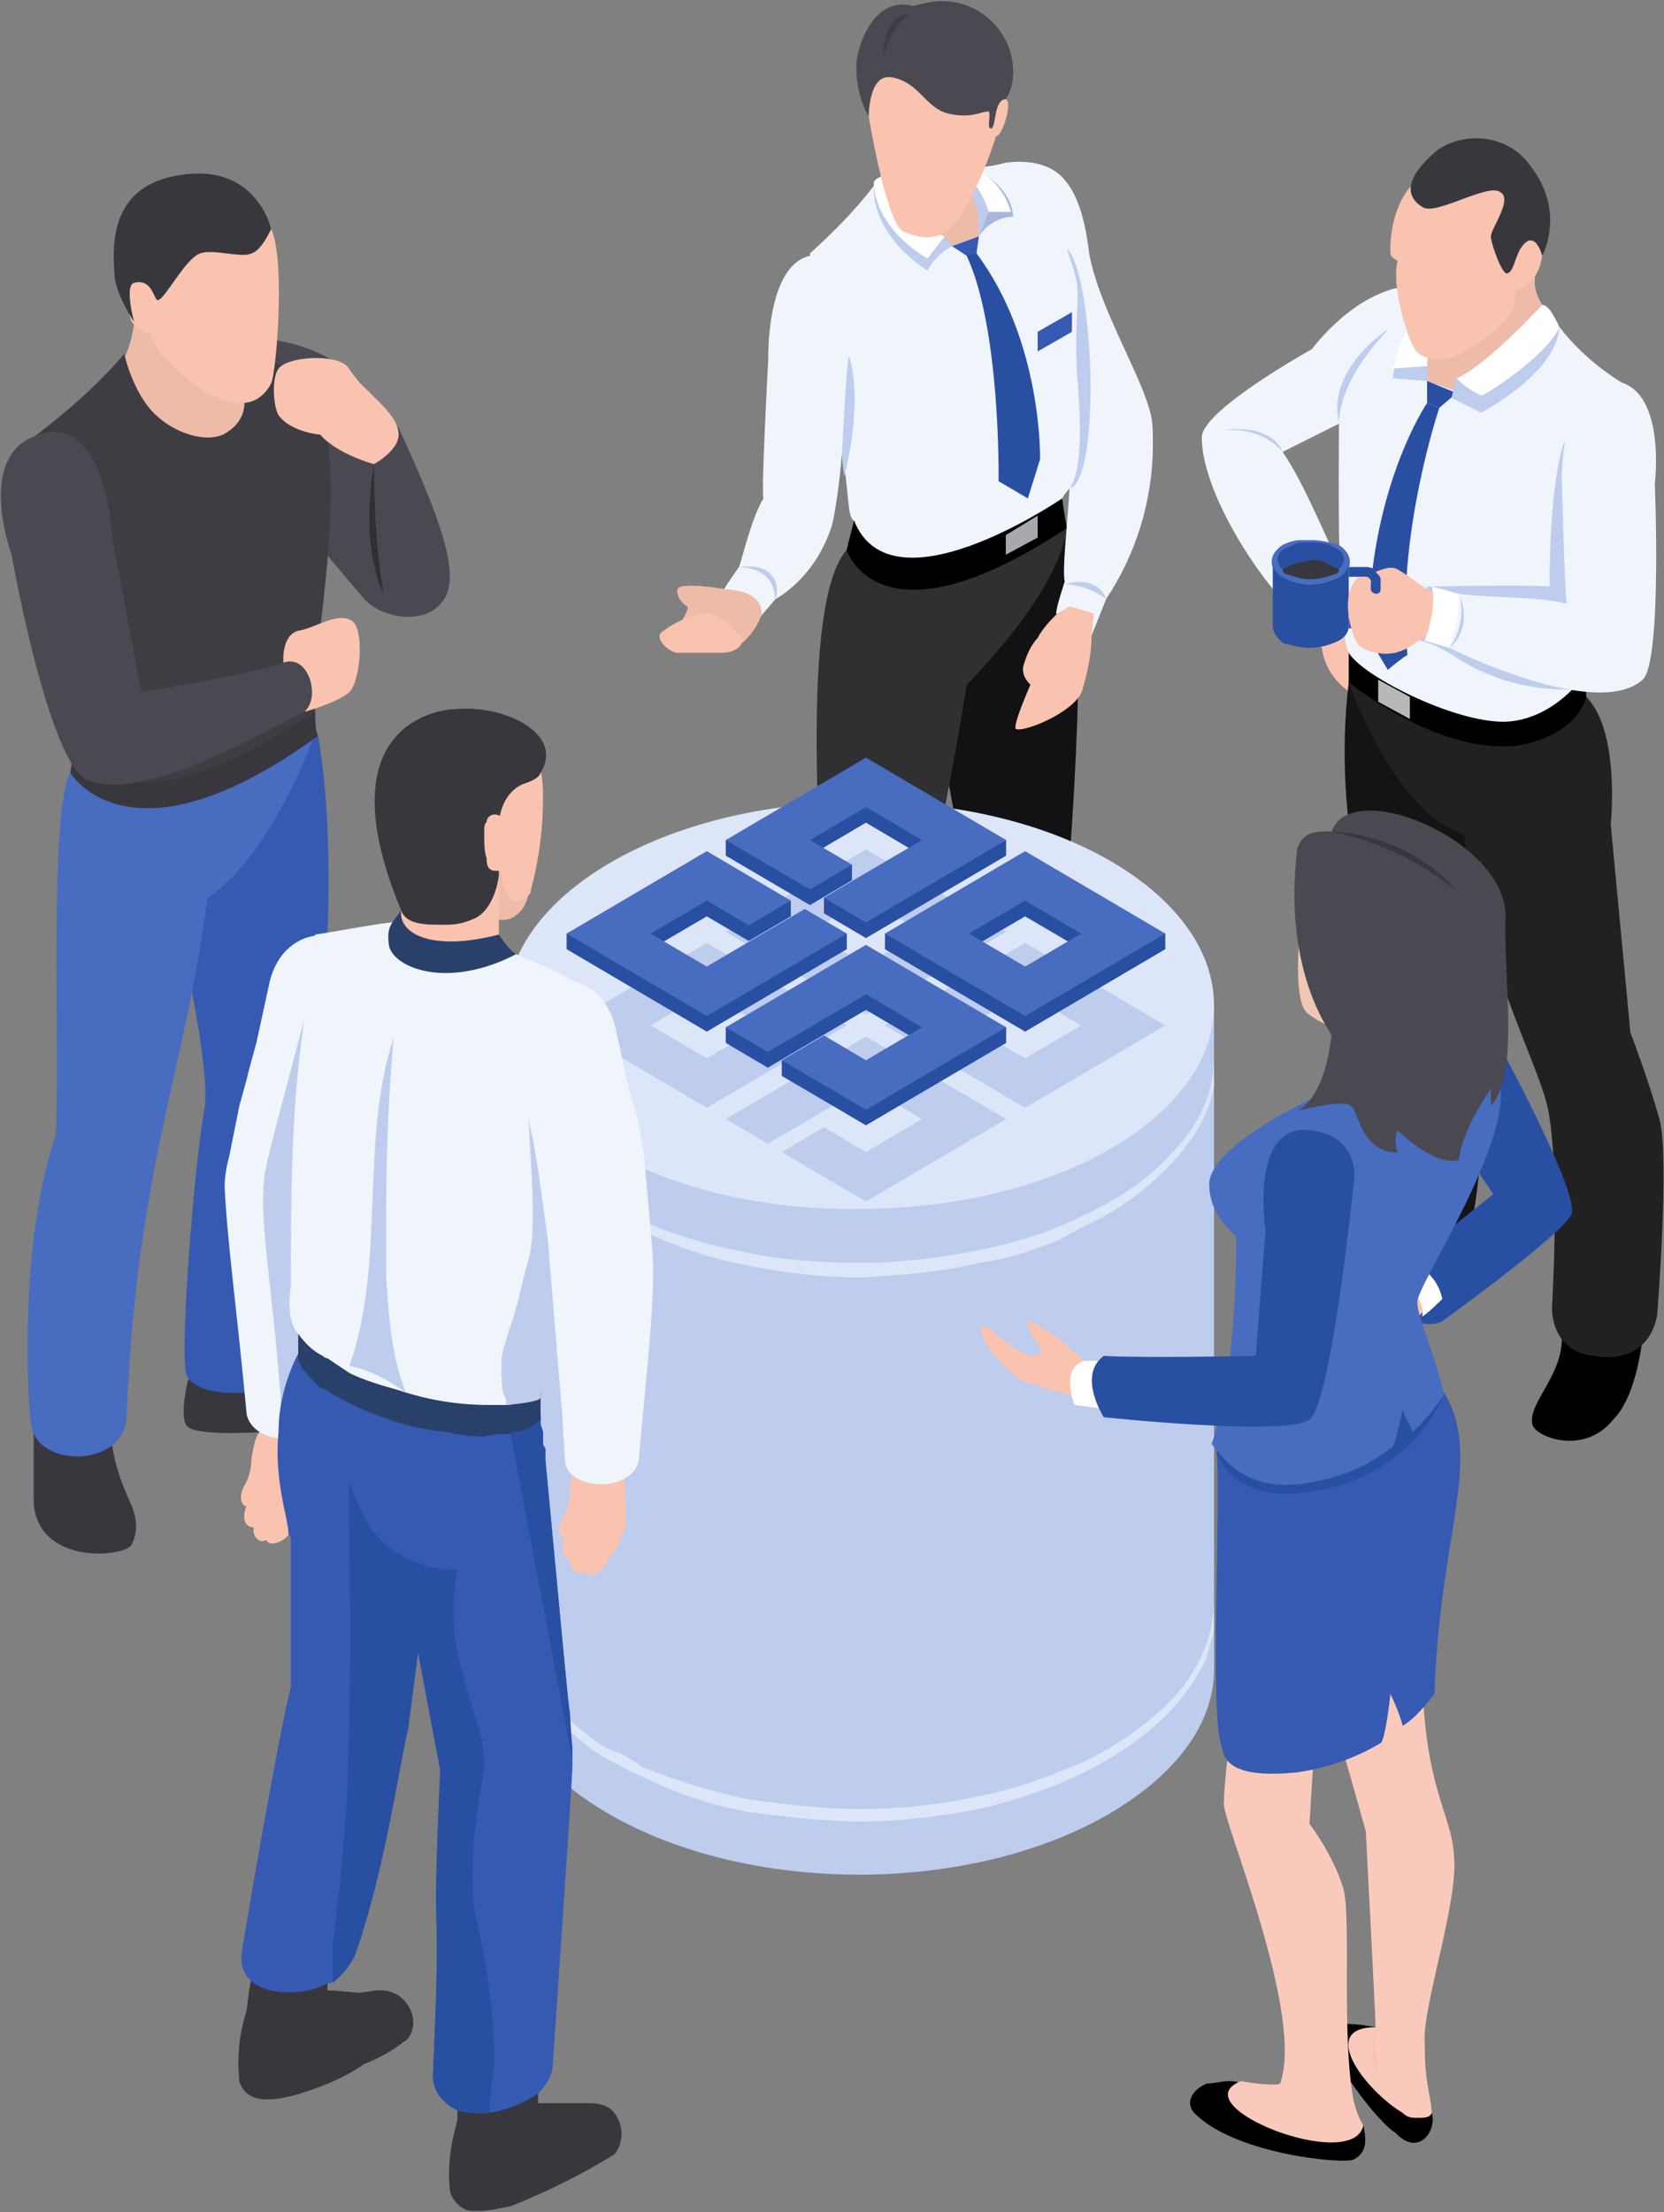
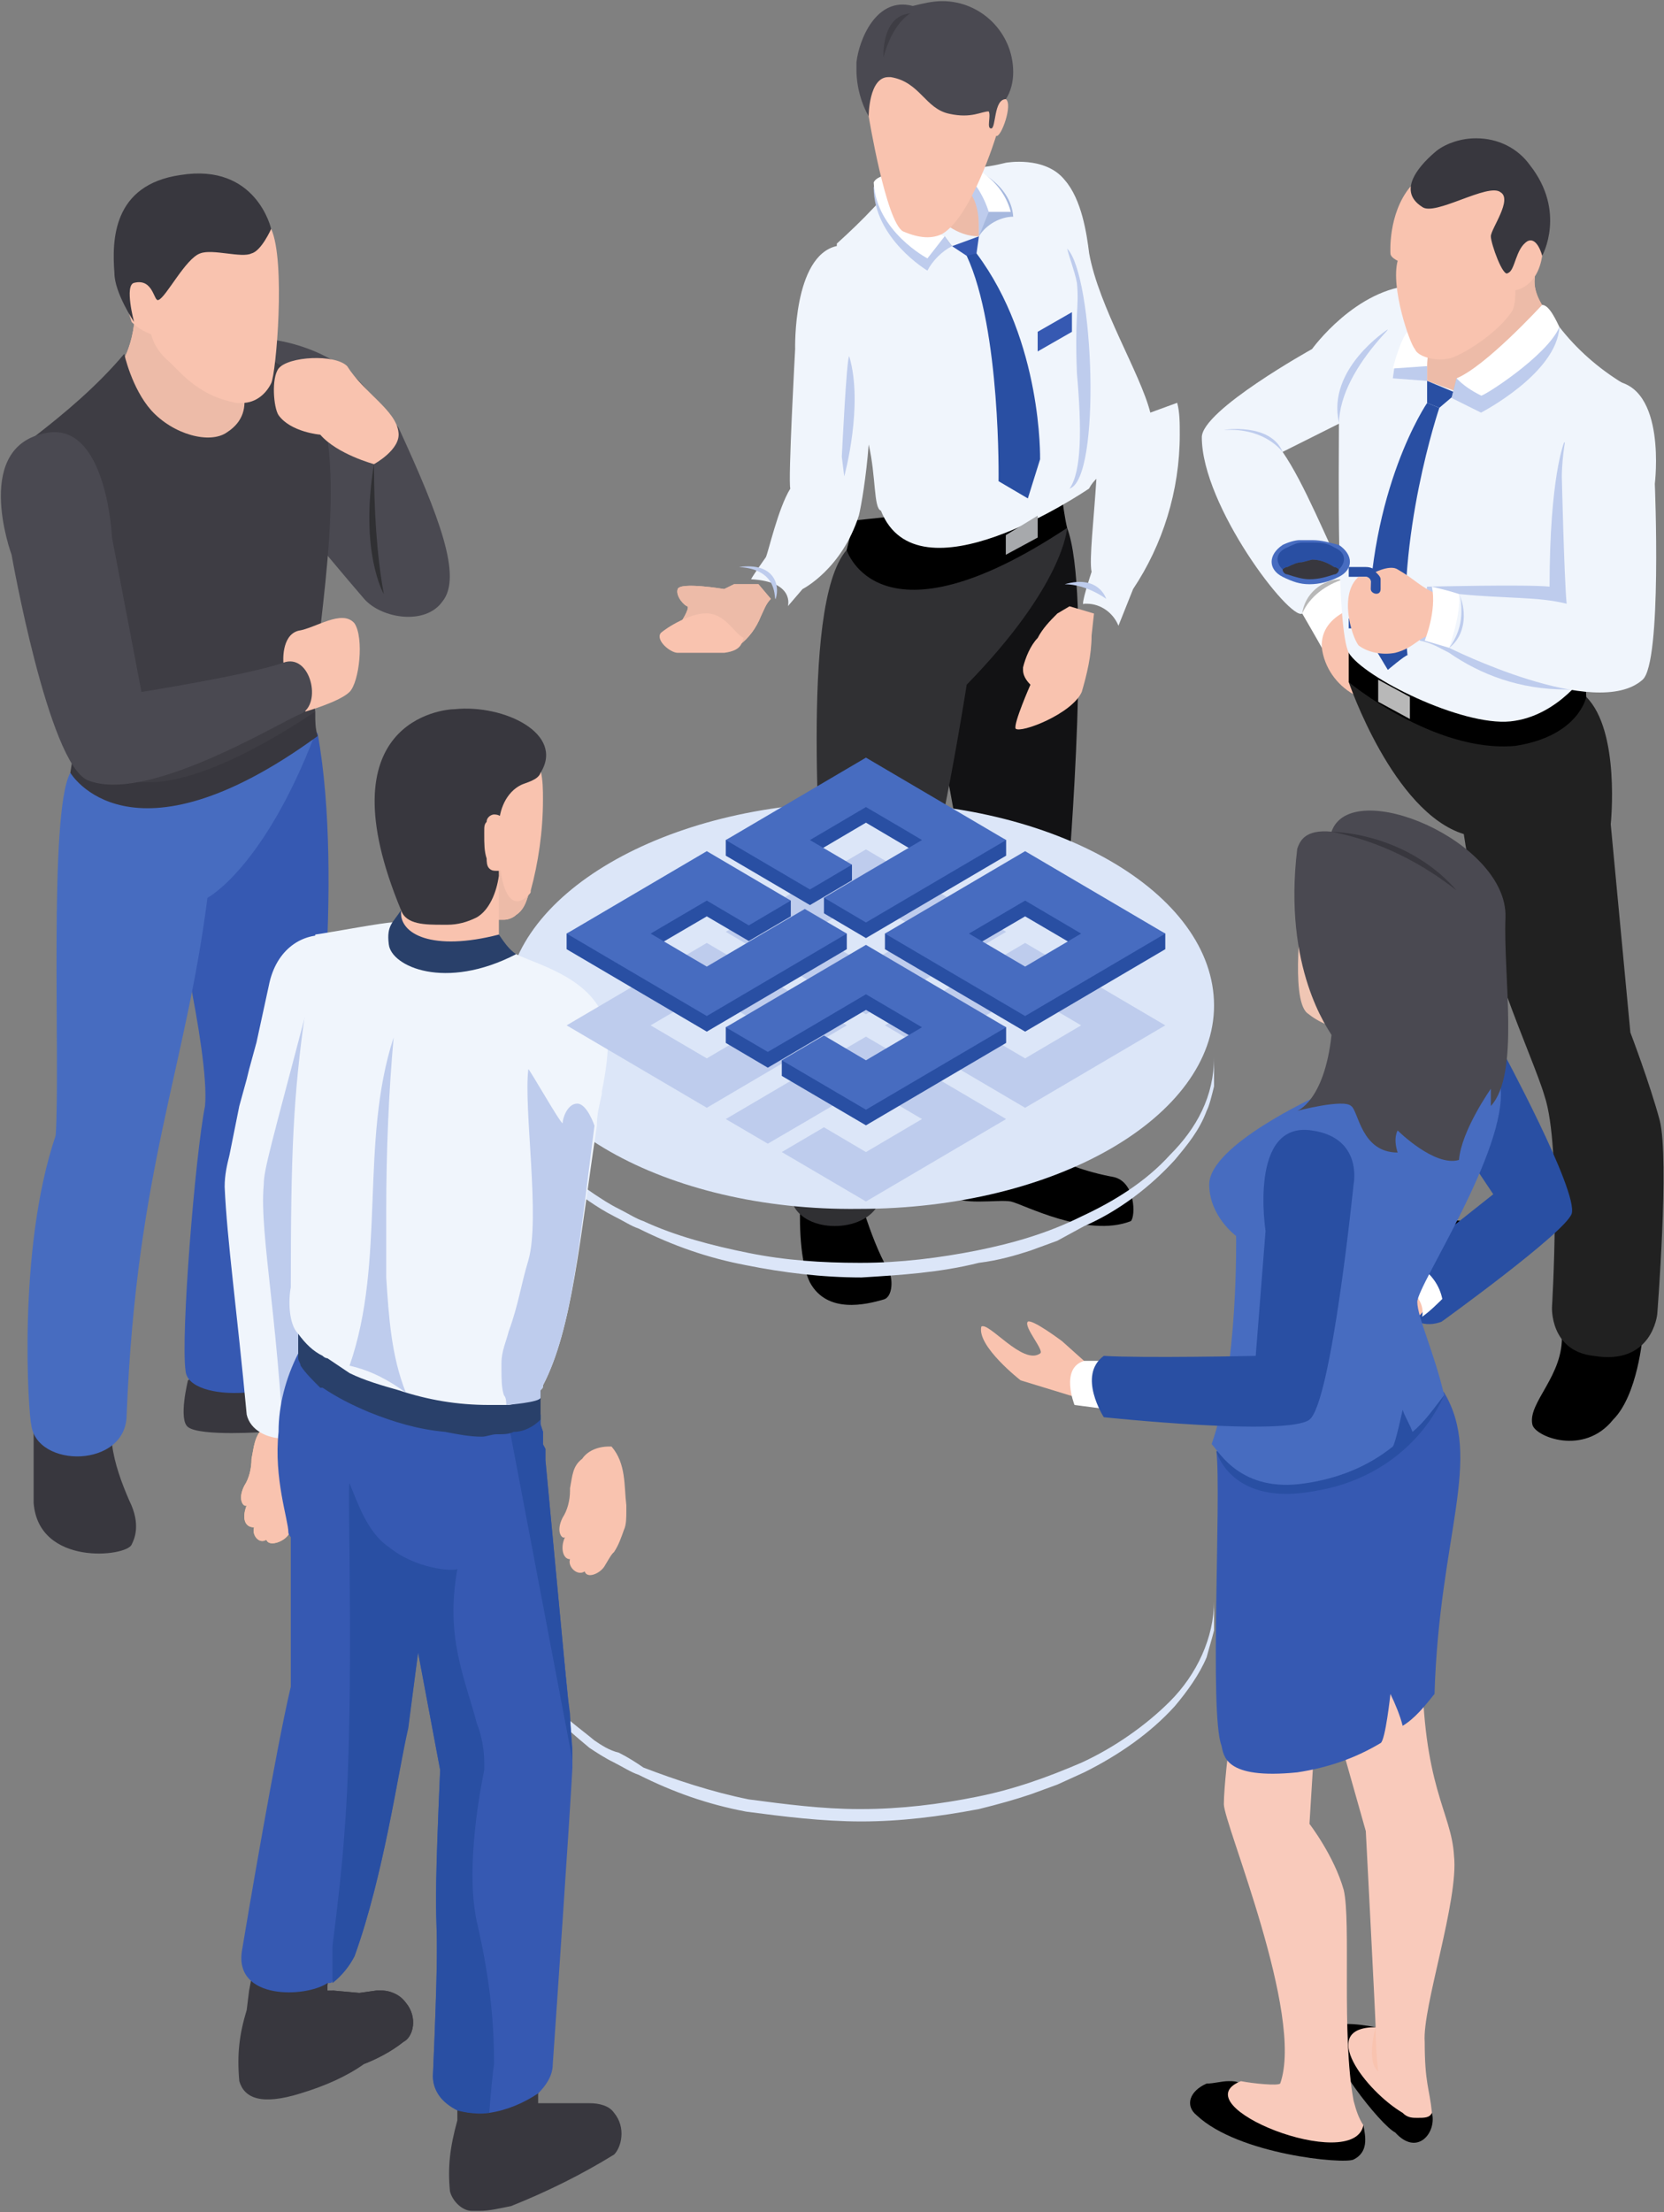
<svg xmlns="http://www.w3.org/2000/svg" version="1.2" viewBox="0 0 1034 1374" width="1034" height="1374">
  <rect x="0" y="0" width="1034" height="1374" fill="#808080" stroke="none" />
  <defs>
    <clipPath id="cp1">
      <path d="m-758-963h2550v3300h-2550z" />
    </clipPath>
  </defs>
  <style>.a{fill:#f9c3af}.b{fill:#edbba8}.c{fill:#f0f5fc}.d{fill:#becced}.e{fill:#fff}.f{fill:#b8b8b8}.g{fill:#141414}.h{fill:#212121}.i{fill:#294fa3}.j{fill:#38373e}.k{fill:#476cc0}.l{fill:#121214}.m{fill:#303033}.n{fill:#3659b2}.o{fill:#a7a9ac}.p{fill:#a6b8de}.q{fill:#4a4951}.r{fill:#3e3d44}.s{fill:none}.t{fill:#dce6f8}.u{fill:#ffd2a1}.v{fill:#ffcea1}.w{fill:#29406a}.x{fill:#f9cabb}.y{fill:#f0c6b4}</style>
  <g clip-path="url(#cp1)">
    <path class="a" d="m937 163.5l-31.9 16.8-32 28.9-1.5 25.8 24.3 19.8 18.3-7.6 18.2-15.2 29-38.1c0 0-9.2-10.6-7.7-21.3 0-4.5-16.7-9.1-16.7-9.1z" />
    <path class="b" d="m937 163.5l-31.9 16.8-32 28.9-1.5 25.8 24.3 19.8 18.3-7.6 18.2-15.2 29-38.1c0 0-9.2-10.6-7.7-21.3 0-4.5-16.7-9.1-16.7-9.1z" />
    <path class="c" d="m879.2 177.2c-36.5 1.5-63.9 39.6-63.9 39.6 0 0-68.5 38-68.5 54.8 0 42.6 54.8 114.1 62.4 109.5 3 1.5 25.8-15.2 27.4-21.3-12.2-24.3-25.9-59.3-39.6-79.1 9.1-4.6 54.8-27.4 54.8-27.4l25.9-39.6c0 0 10.6-36.5 1.5-36.5z" />
    <path class="d" d="m760.5 267q2.3 0 4.5 0c12.2 0 24.4 4.6 32 13.7-7.6-18.3-36.5-13.7-36.5-13.7z" />
    <path class="d" d="m832 262.4c3 3.1 30.4-57.8 30.4-57.8 0 0-38 24.3-30.4 57.8z" />
    <path class="a" d="m818.3 381.1c1.5 6.1 3.1 13.7 3.1 21.3 1.5 12.2 9.1 22.9 19.7 28.9l18.3-22.8-21.3-33.5z" />
    <path class="e" d="m836.6 359.8c-24.4-1.5-27.4 21.3-27.4 21.3 0 0 10.6 18.3 12.2 21.3-1.6-22.8 28.9-27.4 28.9-27.4-4.6-4.5-9.2-9.1-13.7-15.2z" />
    <path class="f" d="m809.2 381.1c4.5-10.6 15.2-18.2 25.8-21.3h-1.5c-12.1 0-22.8 9.2-24.3 21.3z" />
    <path d="m847.2 760c-4.5 4.6-33.5 15.3-47.2 18.3-12.1 3-9.1 18.3-9.1 18.3 0 0 48.7 7.6 67-4.6 4.5-1.5 44.1 7.6 50.2 0 4.6-7.6 3-33.5 3-33.5 0 0-60.8-4.5-63.9 1.5z" />
-     <path class="g" d="m838.1 423.7c-10.7 89.8 15.2 156.8 19.8 181.1 4.5 63.9-15.2 152.2-15.2 152.2 0 0 39.5 24.3 70 9.1 6-16.7 10.6-80.6 10.6-103.4 0-16.8-3-33.5-7.6-48.7l13.7-130.9c0 0-88.3-70-91.3-59.4z" />
    <path d="m970.5 828.5c1.5 25.9-21.3 42.6-18.3 56.3 1.5 7.6 32 19.8 50.2-3 15.3-15.2 18.3-51.8 18.3-51.8 0 0-45.6-6-50.2-1.5z" />
    <path class="h" d="m1013.1 641.3l-12.2-129.3c0 0 6.1-57.8-15.2-79.1-21.3-21.3-28.9-18.3-28.9-18.3l-83.7-9.1-35 18.2c0 0 27.4 80.7 71.5 94.4 10.7 73 42.6 136.9 50.2 162.8 10.7 32 4.6 130.9 4.6 130.9 0 0-1.5 27.4 25.9 30.4 36.5 6.1 39.5-25.9 39.5-25.9 0 0 7.6-95.8 1.6-120.2-6.1-22.8-18.3-54.8-18.3-54.8z" />
    <path d="m838.1 402.4v21.3c0 0 53.3 44.2 103.5 39.6 39.5-6.1 44.1-30.4 44.1-30.4l-1.5-27.4z" />
    <path class="c" d="m969 203.1l-45.7 30.4-19.8 9.1-16.7-6v-9.2l-6.1-4.5 6.1-29-6.1-6c0 0-48.7 38-48.7 76 0 29-1.5 126.4 6.1 141.6 9.1 15.2 70 45.6 100.4 42.6 30.5-3.1 48.7-32 48.7-32 1.5-3 3.1-6.1 3.1-10.6 0-16.8 21.3-155.2 18.2-167.4-15.2-9.2-28.9-21.3-39.5-35z" />
    <path class="d" d="m962.9 364.4c-13.7-1.5-76.1 0-76.1 0 0 0-4.6 28.9-4.6 33.5 7.6 1.5 12.2 4.5 18.3 7.6 19.8 13.7 44.1 22.8 73 22.8 0 0 1.6 0 3.1 0 3-1.5 7.6-1.5 10.6-1.5l7.6-123.3-22.8-28.9c0 0-9.1 21.3-9.1 89.8z" />
    <path class="i" d="m886.8 250.3c0 0-36.5 53.2-36.5 144.5 0 1.5 12.1 21.3 12.1 21.3 0 0 10.7-9.1 12.2-9.1-7.6-73.1 19.8-153.7 19.8-153.7z" />
    <path class="i" d="m886.8 250.3l7.6 3 10.7-9.1-18.3-7.6z" />
    <path class="d" d="m865.5 235l21.3 1.6v-9.2l-19.8-3z" />
    <path class="e" d="m874.6 206.1c-4.5 4.6-9.1 22.8-9.1 22.8l21.3-1.5c0 0 0-15.2 6.1-19.8 3-3-12.2-7.6-18.3-1.5z" />
    <path class="f" d="m905.1 235l-3.1 12.2 21.3-10.6-7.6-3.1z" />
    <path class="d" d="m902 247.2l18.3 9.1c0 0 47.1-24.3 48.7-53.2-1.6-1.5-48.7 31.9-63.9 31.9z" />
    <path class="e" d="m958.3 189.4c-1.5 1.5-35 38-53.2 45.6 4.5 4.6 9.1 7.6 15.2 10.7 0 1.5 41.1-24.4 48.7-42.6-1.6-3.1-6.1-13.7-10.7-13.7z" />
    <path class="a" d="m946.1 113.3l-25.8-19.8-27.4 9.1c0 0-15.2 12.2-16.8 13.7-13.7 16.8-12.1 41.1-12.1 41.1q0 2.3 4.5 4.6c-4.5 16.7 7.6 51.7 10.7 54.8 1.5 4.5 12.2 7.6 19.8 6.1 6.1 0 31.9-15.3 41.1-30.5 1.5-4.5 1.5-7.6 1.5-12.1 0 0 13.7-1.6 16.7-21.4 0-3 0-7.6 0-10.6q0-4.6 0-9.1z" />
    <path class="j" d="m892.9 93.5c-9.2 7.6-25.9 24.4-9.2 35 7.7 6.1 41.1-15.2 48.7-9.1 7.7 4.5-6 22.8-6 27.4 0 4.5 7.6 25.8 10.6 22.8 4.6-1.5 4.6-15.2 12.2-19.8 6.1-3 9.1 9.1 9.1 9.1 0 0 15.2-27.3-7.6-56.3-7.6-10.6-19.8-16.7-33.5-16.7-9.1 0-18.2 3-24.3 7.6z" />
    <path class="k" d="m832 338.5c-6.1-1.5-10.6-3-16.7-3h-7.6c-3.1 0-7.7 1.5-10.7 3-9.1 6.1-9.1 15.2 0 19.8 6.1 3 10.7 4.6 16.7 4.6q9.2 0 18.3-4.6c9.1-4.6 9.1-13.7 0-19.8z" />
    <path class="i" d="m829 340c-4.6-3-9.2-3-13.7-3h-6.1c-3.1 0-6.1 1.5-9.2 3-7.6 3.1-7.6 9.2-3 13.7 0 0 1.5-1.5 3-1.5 3.1-1.5 6.1-3 9.2-3l6.1-1.6q6.8 0 13.7 4.6c1.5 0 3 1.5 3 1.5 4.6-4.5 4.6-10.6-3-13.7z" />
    <path class="j" d="m815.3 347.6l-6.1 1.6c-3.1 0-6.1 1.5-9.2 3-1.5 0-3 1.5-3 1.5 0 1.6 1.5 3.1 3 3.1 4.6 1.5 9.2 3 13.7 3 6.1 0 10.7-1.5 15.3-3 1.5 0 3-1.5 3-3.1 0 0-1.5-1.5-3-1.5q-6.9-4.6-13.7-4.6z" />
-     <path class="i" d="m832 358.3q-9.1 4.6-18.3 4.6c-6 0-10.6-1.6-16.7-4.6-3-1.5-6.1-4.6-6.1-9.1v39.5c0 4.6 3.1 7.6 6.1 10.7 6.1 1.5 10.7 3 16.7 3q9.2 0 18.3-4.5c3-1.6 6.1-4.6 6.1-9.2v-39.5c0 4.5-3.1 7.6-6.1 9.1z" />
    <path class="i" d="m848.7 352.2h-10.6v6.1h10.6c1.6 0 3.1 1.5 3.1 3v19.8c0 1.5-1.5 3.1-3.1 3.1h-10.6v6.1h10.6c6.1 0 9.2-4.6 9.2-9.2v-19.8c0-4.5-3.1-9.1-9.2-9.1z" />
    <path class="a" d="m892.9 369c-10.7-4.6-13.7-9.2-24.4-15.3-4.5-3-13.7 1.6-13.7 1.6 1.6 1.5 3.1 3 3.1 4.5 0 1.5 0 3.1 0 6.1 0 4.6-6.1 3.1-6.1 0v-4.6c0-1.5-1.5-3-3.1-3h-4.5c-12.2 10.7-4.6 36.5 0 42.6 6.1 4.6 15.2 6.1 22.8 4.6 12.2-3.1 15.2-10.7 22.8-10.7 3.1 0 6.1-10.6 6.1-10.6 0 0 7.6-12.2-3-15.2z" />
    <path class="e" d="m889.8 364.4c3.1 15.2-4.5 33.5-4.5 33.5l15.2 4.5 16.7-12.1-10.6-21.3c-4.6-1.6-10.7-3.1-16.8-4.6z" />
    <path class="c" d="m1002.4 236.6c-31.9-3.1-31.9 59.3-31.9 59.3 0 0 1.5 63.9 3 79.1-18.2-4.5-36.5-3-66.9-6 1.5 12.1-6.1 33.4-6.1 33.4 0 0 91.3 45.7 120.2 19.8 12.2-10.6 7.6-121.7 7.6-121.7 0 0 7.6-60.9-25.9-63.9z" />
    <path class="d" d="m900.5 402.4c6.1-4.5 9.1-12.1 9.1-19.8 0-6-1.5-10.6-3-13.6 1.5 3 1.5 7.6 1.5 10.6 0 9.1-3 16.7-7.6 22.8z" />
    <path class="f" d="m856.4 435.9l19.7 10.7v-13.7l-19.7-10.7z" />
    <path class="a" d="m450 365.9c0 0-27.3-4.6-28.9 0-1.5 4.6 4.6 10.7 6.1 10.7 1.5 1.5-4.5 10.6-4.5 10.6l4.5 9.1 32 4.6q9.1-6.8 13.7-18.3c1.5-3 3-7.6 6.1-10.6l-7.7-9.1h-15.2z" />
    <path class="b" d="m450 365.9c0 0-27.3-4.6-28.9 0-1.5 4.6 4.6 10.7 6.1 10.7 1.5 1.5-4.5 10.6-4.5 10.6l4.5 9.1 32 4.6q9.1-6.8 13.7-18.3c1.5-3 3-7.6 6.1-10.6l-7.7-9.1h-15.2z" />
    <path class="a" d="m594.6 113.3h27.4l-6.1 47.2-33.5 1.5-25.8-12.2 10.6-27.4z" />
    <path class="b" d="m594.6 113.3h27.4l-6.1 47.2-33.5 1.5-25.8-12.2 10.6-27.4z" />
    <path d="m536.8 752.4c4.5 13.7 9.1 25.9 15.2 36.6 3 4.5 3 16.7-3 18.2-10.7 3.1-35 9.1-45.7-10.6-7.6-15.3-6.1-47.2-6.1-47.2z" />
    <path d="m644.8 714.4c13.7 7.6 30.5 13.7 47.2 16.7 13.7 3.1 13.7 24.4 10.7 27.4-27.4 10.7-67-10.6-74.6-12.2-7.6-1.5-32 3.1-38.1-4.5-6-6.1-3-24.4-3-24.4z" />
    <path class="l" d="m588.5 481.6c0 0 12.2 60.8 10.7 77.6-18.3 59.3-13.7 150.6-13.7 159.8-1.5 15.2 60.8 15.2 60.8-10.7-1.5-74.6 15.3-135.4 16.8-155.2 1.5-18.3 15.2-185.7 0-225.2-4.6-9.2-91.3 59.3-91.3 59.3l-4.6 83.7z" />
    <path class="m" d="m526.1 341.6c-30.4 35-13.7 202.4-16.7 225.2-24.4 70-19.8 175-16.7 181.1 7.6 18.2 44.1 18.2 53.2 0 4.6-7.6-4.6-94.4 21.3-165.9 16.8-48.7 33.5-156.7 33.5-156.7 60.9-62.4 62.4-97.4 62.4-97.4 0 0-129.4 4.5-137 13.7z" />
    <path d="m530.7 323.3l-4.6 18.3c0 0 19.8 63.9 137-13.7-1.5-6.1-3.1-18.3-3.1-18.3z" />
-     <path class="c" d="m714.8 256.3c-6.1-24.3-31.9-65.4-38-98.9-1.5-12.1-4.6-33.5-15.2-45.6-12.2-15.2-36.6-10.7-36.6-10.7-6 1.5-13.7 3.1-21.3 3.1q-2.2 0-4.5 0c6.1 9.1 9.1 21.3 9.1 33.4q0 4.6 0 9.2l-16.7 6.1c-13.7 0-24.4-9.2-35-21.3-6.1-7.7-7.6-24.4-7.6-24.4-13.7 19.8-30.5 36.5-45.7 50.2v1.5c-27.4 6.1-25.9 64-25.9 64 0 0-4.5 82.1-3 86.7-7.6 12.2-13.7 39.6-15.2 42.6 0 0-7.6 10.7-9.2 13.7 27.4 1.5 22.9 16.7 22.9 16.7l9.1-10.6c0 0 24.3-12.2 35-45.7 1.5-6 4.6-24.3 6.1-44.1 4.6 19.8 3 39.6 7.6 41.1 22.8 57.8 124.8-10.7 129.3-13.7 1.6-3 3.1-4.6 4.6-6.1-1.5 24.4-4.6 50.2-3 57.8 0 0-7.6 22.9-4.6 19.8 0 0 0 0 1.5 0 9.2 0 16.8 6.1 19.8 13.7l9.1-22.8c18.3-27.4 29-60.9 29-95.9 0-7.6 0-13.7-1.6-19.8z" />
+     <path class="c" d="m714.8 256.3c-6.1-24.3-31.9-65.4-38-98.9-1.5-12.1-4.6-33.5-15.2-45.6-12.2-15.2-36.6-10.7-36.6-10.7-6 1.5-13.7 3.1-21.3 3.1q-2.2 0-4.5 0c6.1 9.1 9.1 21.3 9.1 33.4q0 4.6 0 9.2c-13.7 0-24.4-9.2-35-21.3-6.1-7.7-7.6-24.4-7.6-24.4-13.7 19.8-30.5 36.5-45.7 50.2v1.5c-27.4 6.1-25.9 64-25.9 64 0 0-4.5 82.1-3 86.7-7.6 12.2-13.7 39.6-15.2 42.6 0 0-7.6 10.7-9.2 13.7 27.4 1.5 22.9 16.7 22.9 16.7l9.1-10.6c0 0 24.3-12.2 35-45.7 1.5-6 4.6-24.3 6.1-44.1 4.6 19.8 3 39.6 7.6 41.1 22.8 57.8 124.8-10.7 129.3-13.7 1.6-3 3.1-4.6 4.6-6.1-1.5 24.4-4.6 50.2-3 57.8 0 0-7.6 22.9-4.6 19.8 0 0 0 0 1.5 0 9.2 0 16.8 6.1 19.8 13.7l9.1-22.8c18.3-27.4 29-60.9 29-95.9 0-7.6 0-13.7-1.6-19.8z" />
    <path class="n" d="m666.1 206.1l-21.3 12.2v-12.2l21.3-12.2z" />
    <path class="o" d="m587 146.8l4.6 6.1h-1.6c-4.5 0-7.6 0-10.6-1.6 0-1.5 1.5-4.5 1.5-4.5z" />
    <path class="p" d="m608.3 146.8c4.6-7.6 13.7-12.2 21.3-12.2-1.5-21.3-25.9-30.4-25.9-30.4-1.5 0 0-1.6-3 1.5 6.1 9.1 7.6 18.2 7.6 28.9 0 4.6 0 7.6 0 12.2z" />
    <path class="d" d="m614.4 131.6l-6.1 15.2c0 0 1.5-19.8-6.1-27.4-1.5 0-1.5-10.7-1.5-10.7h7.6l4.6 1.5z" />
    <path class="e" d="m614.4 131.6h13.7c-6.1-22.9-28.9-30.5-28.9-30.5-3.1 0-3.1-1.5-6.1 3.1 15.2 6 21.3 27.4 21.3 27.4z" />
    <path class="d" d="m591.6 152.9c-6.1 3-12.2 9.1-15.3 15.2 0 0-33.4-19.8-33.4-51.8 6.1-6.1 4.5-4.5 9.1-4.5 4.6 22.8 24.3 33.5 35 35z" />
    <path class="e" d="m587 146.8l-10.7 13.7c0 0-31.9-16.8-33.4-47.2 1.5-3.1 6.1-4.6 10.6-4.6 4.6 16.8 16.8 32 33.5 38.1z" />
    <path class="d" d="m527.7 221.3c9.1 30.5-3.1 74.6-3.1 74.6l-1.5-12.2c0 0 3-62.4 4.6-62.4z" />
    <path class="a" d="m539.8 72.2c0 0 10.7 65.4 21.3 71.5 10.7 4.6 18.3 4.6 24.4 1.6 18.2-10.7 33.5-60.9 33.5-60.9 3 1.5 10.6-19.8 6-22.8-1.5-3.1-15.2-21.4-15.2-21.4l-45.6-4.5-25.9 4.5v19.8z" />
    <path class="q" d="m552 47.9c1.5 0 1.5 0 1.5 0 18.3 3 21.3 19.7 36.5 22.8 13.7 3 19.8-1.5 24.4-1.5 1.5 3-1.5 10.6 1.5 10.6 3.1 0 1.5-18.2 9.1-18.2 3.1-4.6 4.6-10.7 4.6-16.8 0-24.3-19.8-44.1-44.1-44.1-6.1 0-12.2 1.5-18.3 3-22.8-6.1-33.5 21.3-35 35q0 2.3 0 4.6c0 10.6 3.1 21.3 7.6 28.9 0 0 0-24.3 12.2-24.3z" />
    <path class="r" d="m565.7 8.3c-12.2 7.6-16.7 27.4-16.7 27.4 0 0-1.6-25.9 16.7-27.4z" />
    <path class="d" d="m459.2 352.2c21.3-3 25.8 10.7 22.8 19.8-1.5 1.5 3-18.3-22.8-19.8z" />
    <path class="a" d="m657 381.1c-4.6 4.6-9.1 9.2-12.2 15.2-4.5 4.6-7.6 12.2-9.1 18.3v1.5q0 4.6 4.6 9.2c0 0-10.7 24.3-9.2 27.3 3.1 3.1 35-9.1 41.1-22.8 3.1-10.6 6.1-22.8 6.1-35l1.5-13.7-15.2-4.5z" />
    <path class="d" d="m664.6 303.5c19.8-6.1 15.2-132.4-1.5-149.1 1.5 6.1 4.6 13.7 6.1 21.3 1.5 15.2-1.5 19.8 0 56.3 3 33.5 3 60.9-4.6 71.5z" />
    <path class="d" d="m661.6 362.9c21.3-6.1 25.8 9.1 25.8 9.1 0 0-12.1-9.1-25.8-9.1z" />
    <path class="i" d="m600.7 158.9c21.3 45.7 19.8 140 19.8 140l18.2 10.7 7.6-24.3c0 0 1.6-73.1-39.5-127.9 0-3-6.1-3-6.1-3 0 0 3-1.5 0 4.5z" />
    <path class="n" d="m591.6 152.9l9.1 6 6.1-1.5 1.5-10.6z" />
    <path class="o" d="m644.8 333.9l-19.8 10.7v-12.2l19.8-12.1z" />
    <path class="a" d="m421.1 405.5c-4.5 0-13.7-7.6-10.6-12.2 3-3 19.8-13.7 30.4-12.2 10.7 1.5 15.2 12.2 21.3 15.2-1.5 1.6 0 7.7-12.2 9.2q-9.1 0-18.2 0c-3.1 0-7.6 0-10.7 0z" />
    <path class="j" d="m183.7 849.8c4.6 7.6 47.2 25.9 57.9 30.5 10.6 6.1 3 19.7-4.6 24.3-16.7 7.6-71.5-15.2-71.5-15.2 0 0-41.1 3-48.7-3-6.1-4.6 0-29 0-29l25.8-15.2c0 0 39.6 3.1 41.1 7.6z" />
    <path class="n" d="m197.4 455.7c16.8 92.8-3 234.3-3 234.3 0 0-10.7 120.3-9.1 156.8 1.5 21.3-68.5 25.9-70 4.6-3.1-21.4 6-134 12.1-164.4 3.1-33.5-22.8-138.5-22.8-138.5l28.9-56.3c0 0 57.8-45.6 63.9-36.5z" />
    <path class="j" d="m69.6 897c1.5 12.2 6.1 24.4 10.7 35 7.6 15.2 3 24.4 1.5 27.4-3.1 7.6-57.9 13.7-60.9-25.9 0-15.2 0-47.1 0-47.1 0 0 48.7 0 48.7 10.6z" />
    <path class="k" d="m43.7 480c-13.7 24.4-6.1 181.1-9.1 225.3-24.3 71.5-16.7 175-15.2 179.5 3 27.4 59.3 27.4 59.3-6.1 6.1-152.1 36.6-214.5 50.2-321 0 0 35-18.3 67-102-3-3.1-141.5 13.7-152.2 24.3z" />
    <path class="j" d="m195.9 442v1.5c0 4.6 0 9.1 1.5 13.7-117.1 85.2-153.7 22.8-153.7 22.8l3.1-19.7z" />
    <path class="q" d="m247.6 265.5c25.9 56.3 39.6 92.8 27.4 108-10.6 15.2-38 10.7-48.7-1.5-10.6-12.2-33.4-39.6-33.4-39.6l-33.5-100.4 7.6-21.3c0 0 56.3 4.6 71.5 51.7 3.1 4.6 6.1-1.5 9.1 3.1z" />
    <path class="m" d="m232.4 288.3c-9.1 54.8 6.1 80.7 6.1 80.7-4.5-24.4-6.1-53.3-6.1-80.7z" />
    <path class="a" d="m83.3 201.6c-3 22.8-13.7 31.9-13.7 31.9l13.7 33.5 44.1 21.3 32-9.1 7.6-24.4-13.7-36.5-35-24.4c0 0-30.4 4.6-35 7.7z" />
    <path class="b" d="m83.3 201.6c-3 22.8-13.7 31.9-13.7 31.9l13.7 33.5 44.1 21.3 32-9.1 7.6-24.4-13.7-36.5-35-24.4c0 0-30.4 4.6-35 7.7z" />
    <path class="r" d="m145.7 230.5c0 0 16.7 24.3-4.6 38-10.6 7.6-33.5 1.5-47.2-13.7-12.1-13.7-16.7-35-16.7-35-16.7 19.8-36.5 36.5-56.3 51.8-6.1 18.2 38 197.8 38 197.8 0 0 18.3 51.7 137-27.4-4.6-24.4 19.8-127.8 4.6-184.1-7.6-24.4-36.6-36.6-36.6-36.6z" />
    <path class="a" d="m168.5 142.2c9.1 19.8 3.1 89.8 0 95.9-3 6.1-9.1 12.2-18.2 12.2-1.6 0-1.6 0-3.1 0-25.9-4.6-36.5-21.4-44.1-27.4-4.6-4.6-7.6-9.2-9.2-15.3-4.5-1.5-9.1-4.5-12.1-7.6-1.5-4.5-3.1-10.6-4.6-16.7v-30.4l25.9-22.9 35-6.1c0 0 27.4 13.7 30.4 18.3z" />
    <path class="j" d="m168.5 142.2c0 0-6.1 13.7-12.2 15.2-6 3.1-24.3-3-31.9 0-9.1 3.1-21.3 27.4-25.9 28.9-3 1.6-3-13.7-15.2-10.6-6.1 1.5 0 24.3 0 24.3 0 0-12.2-18.2-12.2-30.4-1.5-19.8-1.5-54.8 41.1-60.9 47.2-7.6 56.3 33.5 56.3 33.5z" />
    <path class="a" d="m173.1 228.9c6.1-7.6 35-9.1 42.6-1.5 10.6 16.8 30.4 27.4 31.9 41.1 1.6 10.7-15.2 19.8-15.2 19.8 0 0-22.8-6.1-33.4-18.3 0 0-18.3-1.5-25.9-12.1-3.1-4.6-4.6-22.9 0-29z" />
    <path class="a" d="m176.1 411.6c0 0-1.5-16.8 9.2-19.8 10.6-1.5 27.3-13.7 35-4.6 6 9.1 3 36.5-3.1 42.6-6.1 6.1-27.4 12.2-27.4 12.2z" />
    <path class="q" d="m31.6 268.5c-50.3 6.1-24.4 76.1-24.4 76.1 0 0 22.8 129.4 47.2 140 36.5 15.2 120.2-36.5 132.4-41.1 13.7-6.1 6.1-38-10.7-31.9-21.3 7.6-88.2 18.2-88.2 18.2l-18.3-95.9c0 0-3-68.4-38-65.4z" />
    <path class="s" d="m754.4 1053.7c0 70-97.4 127.9-220.7 127.9-120.2 1.5-219.1-54.8-219.1-126.3 0-70 98.9-127.9 219.1-127.9 121.8 0 220.7 56.3 220.7 126.3z" />
-     <path class="d" d="m754.4 623.1c0 0 0 380.4 0 413.9 0 32-21.3 63.9-65.4 89.8-86.8 50.2-223.7 50.2-310.5 0-42.6-24.4-63.9-56.3-63.9-88.3 0-33.5 0-415.4 0-415.4z" />
    <path class="t" d="m754.4 994.4c0 1.5 0 3 0 6.1 0 3 0 7.6 0 12.2-1.5 6-3 10.6-4.6 16.7-4.5 10.7-12.1 21.3-19.8 30.4-15.2 16.8-35 30.5-56.3 41.1l-16.7 7.6-16.7 6.1q-13.7 4.6-32 9.1c-24.3 4.6-48.7 7.7-73 7.7-24.4 0-48.7-3.1-71.6-6.1-24.3-4.6-45.6-12.2-66.9-22.9-4.6-1.5-9.1-4.5-15.2-7.6-6.1-3-10.7-6.1-15.3-9.1-9.1-7.6-18.2-15.2-25.8-24.3-9.2-7.7-15.2-18.3-19.8-29-4.6-9.1-6.1-19.7-6.1-30.4q0-2.3 0-4.6c0 12.2 3 22.9 9.1 33.5 4.6 10.7 10.7 19.8 19.8 27.4 7.6 9.1 16.8 15.2 25.9 22.8 4.6 3.1 9.1 6.1 15.2 7.6 6.1 3.1 10.7 6.1 15.2 9.2 19.8 7.6 42.6 15.2 65.5 19.8 22.8 3 45.6 6 68.4 6h1.6c24.3 0 48.7-3 71.5-7.6 22.8-4.5 44.1-12.1 65.4-21.3 19.8-9.1 39.6-22.8 54.8-38 16.7-16.7 27.4-39.6 27.4-62.4z" />
    <path class="t" d="m754.4 656.6c0 1.5 0 4.5 0 6.1 0 4.5 0 7.6 0 12.1-1.5 6.1-3 12.2-4.6 15.2-4.5 12.2-12.1 21.3-19.8 30.5-15.2 16.7-35 31.9-56.3 41.1l-16.7 9.1-16.7 6.1c-9.2 3-19.8 6.1-32 7.6-24.3 6.1-48.7 7.6-73 9.1-24.4 0-48.7-3-71.6-7.6-24.3-4.6-45.6-12.2-66.9-22.8-4.6-1.5-9.1-4.6-15.2-7.6-6.1-3.1-10.7-6.1-15.3-9.2-9.1-6-18.2-13.6-25.8-22.8-9.2-9.1-15.2-18.2-19.8-30.4-4.6-7.6-6.1-18.3-6.1-28.9q0-2.3 0-4.6c0 12.2 3 24.4 9.1 33.5 4.6 9.1 10.7 19.8 19.8 27.4 7.6 7.6 16.8 15.2 25.9 21.3 4.6 3 9.1 6.1 15.2 9.1 6.1 3.1 10.7 6.1 15.2 7.6 19.8 9.2 42.6 15.2 65.5 19.8 22.8 4.6 45.6 6.1 68.4 6.1h1.6c24.3 0 48.7-3.1 71.5-7.6 22.8-4.6 44.1-10.7 65.4-21.3 19.8-9.2 39.6-21.3 54.8-38.1 16.7-16.7 27.4-36.5 27.4-60.8z" />
    <path class="s" d="m754.4 624.6c0 68.5-97.4 126.3-220.7 126.3-120.2 1.5-219.1-54.8-219.1-124.8 0-70 98.9-127.8 219.1-127.8 121.8-1.5 220.7 56.3 220.7 126.3z" />
    <path class="t" d="m754.4 624.6c0 68.5-97.4 126.3-220.7 126.3-120.2 1.5-219.1-54.8-219.1-124.8 0-70 98.9-127.8 219.1-127.8 121.8-1.5 220.7 56.3 220.7 126.3z" />
    <path class="u" d="m177.6 878.7c1.6 0 1.6 0 3.1 0 6.1 0 12.2 3.1 16.7 9.2 4.6 4.5 4.6 13.7 3.1 19.8 0 3-1.5 6-1.5 7.6 0 1.5 0 3 1.5 4.5 0 4.6 4.5 10.7 3 15.2 0 1.6-3 3.1-4.5 3.1-1.6 0-4.6-1.5-4.6-3.1-3.1-4.5-6.1-9.1-6.1-13.6-1.5-4.6-6.1-6.1-9.1-10.7-1.6-3-1.6-6.1-1.6-9.1 0-1.6 0-4.6 0-6.1z" />
    <path class="u" d="m153.3 935c-3 7.7-1.5 13.7 4.6 13.7-1.6 4.6 3 10.7 7.6 7.7 1.5 4.5 10.6 1.5 13.7-3.1 3-6.1 4.5-6.1 4.5-9.1 3.1-3.1 4.6-7.6 6.1-12.2 1.5-4.6 1.5-9.1 1.5-13.7v-1.5c0-13.7 0-27.4-7.6-38.1-1.5 0-3 0-3 0-7.6 0-12.2 3.1-16.8 7.7-6 6-6 12.1-7.6 19.7 0 6.1-1.5 12.2-4.5 16.8-4.6 9.1 0 13.7 1.5 12.1z" />
    <path class="v" d="m177.6 878.7c1.6 0 1.6 0 3.1 0 6.1 0 12.2 3.1 16.7 9.2 4.6 4.5 4.6 13.7 3.1 19.8 0 3-1.5 6-1.5 7.6 0 1.5 0 3 1.5 4.5 0 4.6 4.5 10.7 3 15.2 0 1.6-3 3.1-4.5 3.1-1.6 0-4.6-1.5-4.6-3.1-3.1-4.5-6.1-9.1-6.1-13.6-1.5-4.6-6.1-6.1-9.1-10.7-1.6-3-1.6-6.1-1.6-9.1 0-1.6 0-4.6 0-6.1z" />
    <path class="a" d="m153.3 935c-3 7.7-1.5 13.7 4.6 13.7-1.6 4.6 3 10.7 7.6 7.7 1.5 4.5 10.6 1.5 13.7-3.1 3-6.1 4.5-6.1 4.5-9.1 3.1-3.1 4.6-7.6 6.1-12.2 1.5-4.6 1.5-9.1 1.5-13.7v-1.5c0-13.7 0-27.4-7.6-38.1-1.5 0-3 0-3 0-7.6 0-12.2 3.1-16.8 7.7-6 6-6 12.1-7.6 19.7 0 6.1-1.5 12.2-4.5 16.8-4.6 9.1 0 13.7 1.5 12.1z" />
    <path class="c" d="m142.6 717.4c-1.5 6.1-3 12.2-3 19.8 1.5 33.5 7.6 76.1 13.7 141.5 4.6 19.8 42.6 19.8 44.1 0 6.1-70-1.5 33.5 10.7-135.4l7.6-45.6 3-15.3v-6.1l3.1-19.7 6.1-39.6c7.6-42.6-51.8-51.7-60.9-4.6l-7.6 35-4.6 16.8-1.5 6.1-4.6 16.7z" />
    <path class="d" d="m199 869.6c-3.1 15.2-10.7 47.2-21.4 60.9-3-105-16.7-162.8-13.7-194.8 0-9.1 4.6-24.4 27.4-111.1 3.1 24.4 24.4 32 29 54.8 4.5 25.9 9.1 53.3 4.5 80.6-1.5 13.7-4.5 24.4-7.6 35-7.6 22.9-13.7 48.7-18.2 74.6z" />
    <path class="a" d="m351.1 954.8c-3 6.1-1.5 13.7 3.1 13.7-1.6 4.6 4.5 10.7 9.1 7.6 1.5 4.6 9.1 1.6 12.2-3 4.5-7.6 4.5-7.6 6.1-9.1 3-4.6 4.5-9.2 6.1-13.7 1.5-3.1 1.5-7.6 1.5-12.2 0-1.5 0-1.5 0-3.1-1.5-12.1 0-25.8-9.2-36.5h-1.5c-7.6 0-13.7 3.1-16.7 7.6-6.1 4.6-6.1 10.7-7.6 18.3 0 0 0 0 0 1.5 0 6.1-1.6 12.2-4.6 16.8-4.6 9.1 0 13.7 1.5 12.1z" />
    <path class="j" d="m250.7 1268.3c-7.6 6.1-16.7 10.7-24.4 13.7-10.6 7.6-24.3 13.7-39.5 18.3-24.4 7.6-35 3-38.1-7.6-1.5-16.8 0-29 4.6-44.2l1.5-12.1 4.6-24.4 47.2-3h1.5l-1.5 4.5-3.1 19.8v3.1h3.1l16.7 1.5 10.7-1.5c1.5 0 1.5 0 3 0 6.1 0 12.2 3 15.2 7.6 7.6 9.1 4.6 21.3-1.5 24.3z" />
    <path class="j" d="m381.6 1338.3q-29.7 18.3-64 32c-7.6 1.5-13.6 3-19.7 3q-2.3 0-4.6 0c-6.1 0-12.2-6.1-13.7-12.2-1.5-15.2 0-27.3 4.6-44.1v-33.5l22.8-1.5 27.4-4.6v22.9 6.1h19.8 10.6 1.5c6.1 0 12.2 1.5 15.3 6 7.6 9.2 4.5 21.4 0 25.9z" />
    <path class="n" d="m355.7 1093.3q0 0 0 4.6c-1.5 28.9-10.7 162.8-12.2 184.1 0 7.6-4.5 13.7-9.1 18.3-9.1 6.1-19.8 10.6-30.4 12.1-3.1 0-4.6 0-6.1 0-4.6 0-10.7 0-15.3-3-7.6-3-13.6-10.6-13.6-19.8 6-136.9-1.6-51.7 4.5-190.2l-13.7-73-9.1-50.3-19.8-101.9-1.5-4.6 18.2 1.5h3.1l10.6 1.6 47.2 4.5h7.6 1.5l9.2 1.5h3 6.1v6.1l1.5 4.6v1.5 3.1 3 3 1.6 6.1l15.2 143 3.1 35c0 3 0 4.6 0 7.6z" />
    <path class="n" d="m355.7 1093.3l-35-208.5 9.1-6.1h1.5 4.6v6.1l1.5 4.6v3 1.6 3 3 3.1l1.6 4.6 13.6 144.5v12.2l3.1 22.8c0 1.5 0 3.1 0 6.1z" />
    <path class="i" d="m355.7 1093.3l-39.6-208.5 13.7-6.1h1.5 4.6v6.1l1.5 4.6v3 1.6 3l1.6 3v3.1 4.6l13.6 144.5 1.6 12.2z" />
    <path class="n" d="m278.1 878.7l-1.5 7.7-10.7 89.7-6.1 50.3-6.1 45.6c-6.1 27.4-15.2 92.8-33.4 143.1-3.1 6-7.7 12.1-13.7 15.2 0 1.5-1.6 1.5-3.1 1.5-13.7 9.1-57.8 10.6-53.2-19.8 3-18.3 21.3-126.3 30.4-164.3v-92.9c0 0-1.5-1.5-1.5-3 0-7.6-9.2-33.5-6.1-62.4 0-16.7 4.5-33.5 12.2-48.7l15.2 9.1 1.5 1.6 15.2 4.5 32 12.2 12.1 4.6z" />
    <path class="w" d="m335.9 881.8c-4.6 4.6-10.6 7.6-16.7 7.6-3.1 1.5-6.1 1.5-10.7 1.5-3 0-6.1 1.5-9.1 1.5-7.6 0-15.2-1.5-22.8-3-16.8-1.5-32-6.1-47.2-12.2-10.7-4.5-19.8-9.1-28.9-15.2 0 0 0 0-1.5 0-4.6-4.6-9.2-9.1-12.2-13.7 0-1.5-1.5-3-1.5-4.6 0-3 0-7.6 0-12.1q0-4.6 0-9.2c4.5 6.1 10.6 12.2 16.7 16.8 0 0 1.5 1.5 3 3 4.6 3.1 9.2 6.1 13.7 7.6 9.2 4.6 18.3 7.6 27.4 10.7 16.8 6.1 35 9.1 53.3 9.1q6.8 0 13.7 0c9.1 0 16.7-3 22.8-6.1 0 0 0 1.5 0 3.1 0 4.5 0 12.1 0 15.2z" />
    <path class="c" d="m374 677.9c0 1.5 0 1.5 0 1.5-1.6 7.6-3.1 12.2-3.1 19.8-10.6 70-15.2 126.3-33.5 161.3 0 1.5 0 1.5-1.5 3-3 4.6-10.6 7.6-19.8 9.2-1.5 0-4.5 0-6.1 0-1.5 0-3 0-6 0-19.8 0-38.1-3.1-56.4-9.2-10.6-3-21.3-6.1-30.4-10.6q-6.8-4.6-13.7-9.2c0 0-1.5 0-3-1.5-6.1-3-10.7-7.6-15.2-13.7-6.1-6.1-6.1-21.3-4.6-28.9 0-83.7 1.5-118.7 9.1-171.9 1.5-13.7 4.6-29 6.1-47.2 10.7-1.5 42.6-7.6 48.7-7.6h4.6 1.5c1.5 0 1.5 0 3 1.5 18.3 1.5 35 4.6 51.8 7.6 0 1.5 1.5 1.5 3 3 0 0 0 0 0 1.6 4.6 1.5 7.6 4.5 12.2 6.1 12.2 6 42.6 13.6 53.3 36.5 7.6 12.1 1.5 41.1 0 48.7z" />
    <path class="a" d="m262.9 510.5c0 9.1 1.5 18.2 3 27.4 1.5 7.6 6.1 15.2 12.2 21.3 6.1 7.6 15.2 12.1 25.9 12.1 0 0 1.5 0 3 0 1.5 0 4.6 0 6.1 0 3 0 6.1-1.5 7.6-3 4.6-3 6.1-7.6 7.6-12.2 1.5-1.5 1.5-1.5 1.5-3 4.6-16.8 7.6-36.5 7.6-56.3 0-6.1 0-12.2-1.5-18.3 0-3 0-6.1-1.5-10.6-4.6-9.2-13.7-16.8-24.4-16.8-1.5 0-3-1.5-4.5-1.5-9.2 0-18.3 3-27.4 7.6-1.5 1.5-4.6 3.1-7.6 4.6-1.5 1.5-3.1 4.5-4.6 6.1-1.5 3-3 28.9-3 42.6z" />
    <path class="b" d="m302.4 551.6c0 4.5 0 10.6 0 15.2 0 1.5 0 3 0 3 0 1.5 1.6 1.5 1.6 1.5 0 0 1.5 0 3 0 1.5 0 4.6 0 6.1 0 3 0 6.1-1.5 7.6-3 4.6-3 6.1-7.6 7.6-12.2-9.1 9.2-16.7 1.6-18.3-25.8-1.5 12.1-7.6 7.6-7.6 21.3z" />
    <path class="a" d="m249.2 505.9v79.1h60.8v-79.1z" />
-     <path class="a" d="m310 583.5c0 9.2-13.7 16.8-30.4 16.8-16.7 0-30.4-7.6-30.4-16.8 0-10.6 13.7-18.2 30.4-18.2 16.7 0 30.4 7.6 30.4 18.2z" />
    <path class="j" d="m323.7 487.6c-9.1 4.6-13.7 15.3-13.7 25.9-1.5 9.1 0 19.8 0 30.5-1.5 10.6-6 21.3-13.7 25.8q-9.1 4.6-18.2 4.6c-1.5 0-3.1 0-3.1 0-10.6 0-22.8 0-25.8-9.1-48.7-117.2 25.8-124.8 33.4-124.8 30.5-3.1 68.5 15.2 53.3 39.5-1.5 4.6-9.1 6.1-12.2 7.6z" />
    <path class="a" d="m307 505.9c4.6 0 6.1 3.1 7.6 6.1 0 3 1.5 6.1 1.5 9.1 0 0 0 1.5 0 3.1 0 0 0 0 0 1.5 0 4.6-1.5 9.1-3 12.2-1.5 1.5-1.5 3-3.1 3h-1.5c-1.5 0-3 0-4.5-1.5-1.6-1.5-1.6-4.6-1.6-6.1-1.5-4.6-1.5-9.1-1.5-15.2v-1.5c0-3.1 0-4.6 1.5-6.1 0-3.1 3.1-4.6 4.6-4.6z" />
    <path class="w" d="m241.6 586.6c1.5 13.7 35 28.9 79.1 6.1-4.6-3.1-7.6-7.7-10.7-12.2-41 10.6-62.4 0-60.8-15.2-4.6 7.6-9.2 9.1-7.6 21.3z" />
    <path class="j" d="m252.2 1244c7.6 9.1 4.6 21.3-1.5 24.3-7.6 6.1-16.7 10.7-24.4 13.7-9.1-16.7-16.7-33.5-19.7-45.6l16.7 1.5 10.7-1.5c1.5 0 1.5 0 3 0 6.1 0 10.6 3 15.2 7.6z" />
    <path class="i" d="m307 1282c-1.5 10.7-3 30.4-3 30.4-9.2 1.6-19.8-1.5-19.8-1.5-9.2-4.5-15.2-12.1-15.2-21.3 6-136.9-1.6-51.7 4.5-190.2l-13.7-73-6.1 47.1c-6.1 25.9-15.2 91.3-33.4 141.6-3.1 6-7.7 12.1-13.7 16.7v-1.5c0-4.6 0-10.7 0-16.8q0-2.3 0-4.5c3-24.4 6-48.7 7.6-73.1 6.1-76.1 1.5-216.1 3-214.5 4.6 10.6 10.7 30.4 24.4 39.5 16.7 13.7 39.5 15.2 42.6 13.7-7.6 42.6 4.5 67 12.1 95.9 3.1 7.6 4.6 16.7 4.6 24.3q0 2.3 0 4.6c-1.5 7.6-12.2 59.3-4.6 94.3 9.2 39.6 10.7 67 10.7 88.3z" />
    <path class="d" d="m240 793.5c1.6 24.4 3.1 48.7 12.2 71.5-10.6-7.6-21.3-13.6-35-16.7 22.8-65.4 6.1-138.5 27.4-203.9-3 33.5-4.6 70-4.6 108 0 15.3 0 28.9 0 44.2" />
    <path class="d" d="m369.4 699.2c-9.1 70-13.7 126.3-32 161.3 0 1.5 0 1.5-1.5 3 0 1.5 0 1.5 0 4.6 0 3-21.3 4.6-21.3 4.6 0-1.6 0-4.6-1.5-6.1-1.5-4.6-1.5-10.7-1.5-16.8 0-1.5 0-1.5 0-3 0-7.6 3-13.7 4.5-19.8 6.1-16.7 7.6-28.9 12.2-44.1 7.6-25.9-3-94.4 0-118.7 0-1.5 19.8 33.5 21.3 33.5 0-3.1 3-12.2 9.1-12.2 6.1 0 10.7 13.7 10.7 13.7z" />
    <path class="i" d="m895.9 820.9c0 0-16.7 7.6-24.3-10.6-3.1-3.1-3.1-7.6-3.1-10.7 0-9.1 4.6-15.2 10.7-19.8h27.4l3 9.2z" />
    <path class="a" d="m886.8 811.8l-10.7 12.2-7.6-15.3 10.7-13.7z" />
    <path class="e" d="m897.4 805.7c-3 3-9.1 9.1-13.7 12.2 3.1-15.2-19.7-24.4-19.7-24.4l16.7-15.2c0 0 30.4 15.2 16.7 27.4z" />
    <path class="i" d="m932.4 650.5c0 0 48.7 89.8 44.2 103.5-4.6 12.1-80.7 66.9-80.7 66.9 0 0 7.6-24.3-19.8-38l51.8-41.1-18.3-27.4z" />
    <path d="m854.8 1259.2c0 0-28.9-6.1-28.9 3-3 13.7 32 57.9 41.1 62.4 13.7 15.2 25.9 0 22.8-12.2z" />
    <path class="x" d="m889.8 1312.4c-1.5-15.2-4.5-18.2-4.5-44.1-1.6-21.3 21.3-88.2 18.2-115.6-1.5-27.4-19.8-42.6-19.8-121.8-10.6-7.6-57.8 25.9-57.8 25.9l22.8 80.6c0 0 6.1 117.2 6.1 121.8-36.5 0-6.1 39.6 16.8 53.2 3 3.1 6.1 3.1 9.1 3.1 4.6 0 7.6 0 9.1-3.1z" />
    <path class="a" d="m854.8 1259.2c0 0-6.1 21.3 1.6 27.4-1.6-12.2-1.6-27.4-1.6-27.4z" />
    <path d="m771.1 1294.2c-3-1.5-4.5-1.5-7.6-1.5-4.5 0-9.1 1.5-13.7 1.5-10.6 4.6-13.7 13.7-6.1 19.8 25.9 24.3 91.3 30.4 97.4 27.4 9.2-4.6 7.6-13.7 6.1-21.3z" />
    <path class="x" d="m847.2 1320.1c-3-4.6-4.5-9.2-6.1-15.3-7.6-41.1-1.5-111.1-6.1-130.8-6-21.3-21.3-41.1-21.3-41.1l3.1-50.2-53.3 3c0 0-3 24.4-3 35 0 12.2 50.2 130.9 35 173.5-1.5 1.5-16.8 0-24.4-1.5-38 15.2 70 57.8 76.1 27.4z" />
    <path class="n" d="m755.9 901.6c3.1 28.9-4.5 162.8 3.1 182.6 1.5 6.1 1.5 21.3 47.1 16.7 19.8-3 36.6-9.1 51.8-18.2 3-1.6 6.1-30.5 6.1-30.5 3 6.1 6.1 13.7 7.6 19.8 7.6-4.6 13.7-12.2 19.8-19.8 3-98.9 30.4-146.1 6-187.2-12.1-12.1-51.7-10.6-51.7-10.6 0 0-85.2 41.1-89.8 47.2z" />
    <path class="i" d="m755.9 901.6c0 0 9.1 35 62.4 24.3 36.5-6.1 65.4-28.9 79.1-59.3z" />
    <path class="k" d="m818.3 680.9c0 0-66.9 30.4-66.9 54.8 0 19.8 16.7 32 16.7 32 0 0 1.5 82.1-15.2 129.3 4.5 4.6 18.2 30.4 57.8 24.4q32-4.6 54.8-22.9c1.5-1.5 6.1-22.8 6.1-22.8 1.5 4.6 4.5 9.1 6.1 13.7 7.6-6.1 13.7-15.2 19.7-22.8-6-25.9-16.7-48.7-16.7-57.9 0-10.6 56.3-94.3 51.7-133.9-1.5-15.2-16.7-28.9-16.7-28.9l-48.7 4.6z" />
    <path class="y" d="m809.2 563.7c0 0-7.6 56.3 3 65.5 7.6 6.1 15.2 9.1 25.9 10.6l-1.5-59.3z" />
    <path class="q" d="m827.4 516.6c-16.7-1.6-19.7 6-21.3 10.6-9.1 74.6 19.8 112.6 21.3 115.7-4.5 41.1-21.3 47.1-21.3 47.1 0 0 28.9-7.6 33.5-3 4.6 3 6.1 28.9 28.9 28.9-3-9.1 0-13.7 0-13.7 0 0 22.9 22.8 38.1 18.3 1.5-18.3 19.8-44.2 19.8-44.2q0 2.3 0 4.6c0 3.1 0 6.1 0 6.1 18.2-19.8 7.6-80.7 9.1-117.2 1.5-47.2-95.9-88.2-108.1-53.2z" />
    <path class="j" d="m827.4 516.6c30.5 1.5 59.4 15.2 77.7 36.5-21.4-16.8-47.2-30.5-77.7-36.5z" />
    <path class="a" d="m669.2 868.1l-35-10.7c0 0-27.4-21.3-24.4-33.4 4.6-3.1 25.9 24.3 36.5 16.7 3.1-1.5-10.6-16.7-7.6-19.8 3.1-1.5 21.3 12.2 21.3 12.2l15.3 13.7z" />
    <path class="e" d="m689 845.3c-3.1 0-4.6 0-7.6 0-3.1 0-4.6 0-7.7 0-15.2 4.5-6 27.4-6 27.4l22.8 3z" />
    <path class="i" d="m841.1 735.7c0 0 6.1-28.9-25.8-33.5-39.6-6.1-28.9 62.4-28.9 62.4l-6.1 77.6c0 0-70 1.5-94.4 0-16.7 12.2 0 38.1 0 38.1 0 0 114.1 12.1 127.8 1.5 13.7-10.7 27.4-146.1 27.4-146.1z" />
    <path fill-rule="evenodd" class="d" d="m549.9 636.9l87.1-51.2 87.1 51.2-87.1 51.2zm87.1 20.5l34.8-20.5-34.8-20.5-34.9 20.5z" />
    <path class="d" d="m451 578.8l87.1-51.2 87.1 51.2-87.1 51.2-26.1-15.4 26.1-15.4 34.8-20.4-8.7-5.2-26.1-15.3-34.8 20.5 26.1 15.3-26.1 15.4z" />
    <path class="d" d="m439.2 585.7l-87.1 51.2 87.1 51.2 87-51.2-26.1-15.3-26.1 15.3-34.8 20.5-8.7-5.1-26.2-15.4 34.9-20.5 26.1 15.4 26.1-15.4z" />
    <path class="d" d="m538.1 746.3l87.1-51.2-87.1-51.2-87.1 51.2 26.1 15.3 26.2-15.3 34.8-20.5 8.7 5.1 26.1 15.4-34.8 20.5-26.1-15.4-26.2 15.4z" />
    <path fill-rule="evenodd" class="i" d="m549.9 589.6v-9.7l87.1-41.5 87.1 41.5v9.7l-87.1 51.2zm87.1 20.5l34.8-20.5-34.8-20.4-34.9 20.4z" />
    <path class="i" d="m451 531.5v-9.7l87.1-41.5 87.1 41.5v9.7l-87.1 51.2-26.1-15.4v-9.7l26.1-5.6 34.8-20.5-8.7-5.1-26.1-15.4-34.8 20.5 26.1 5.6v9.7l-26.1 15.4z" />
    <path class="i" d="m439.2 538.4l-87.1 41.5v9.7l87.1 51.2 87-51.2v-9.7l-26.1-5.6-26.1 15.3-34.8 20.5-8.7-5.1-26.2-15.4 34.9-20.4 26.1 15.3 26.1-15.3v-9.8z" />
    <path class="i" d="m538.1 699l87.1-51.2v-9.7l-87.1-41.5-87.1 41.5v9.7l26.1 15.4 26.2-15.4 34.8-20.5 8.7 5.1 26.1 15.4-34.8 20.5-26.1-15.4-26.2 5.7v9.7z" />
    <path fill-rule="evenodd" class="k" d="m549.9 579.9l87.1-51.2 87.1 51.2-87.1 51.2zm87.1 20.5l34.8-20.5-34.8-20.5-34.9 20.5z" />
    <path class="k" d="m451 521.8l87.1-51.2 87.1 51.2-87.1 51.2-26.1-15.4 26.1-15.4 34.8-20.4-8.7-5.2-26.1-15.3-34.8 20.5 26.1 15.3-26.1 15.4z" />
    <path class="k" d="m439.2 528.7l-87.1 51.2 87.1 51.2 87-51.2-26.1-15.3-26.1 15.3-34.8 20.5-8.7-5.1-26.2-15.4 34.9-20.5 26.1 15.4 26.1-15.4z" />
    <path class="k" d="m538.1 689.3l87.1-51.2-87.1-51.2-87.1 51.2 26.1 15.3 26.2-15.3 34.8-20.5 8.7 5.1 26.1 15.4-34.8 20.5-26.1-15.4-26.2 15.4z" />
-     <path class="c" d="m405.9 785.9c0 32-3 54.8-9.1 121.8-4.6 19.7-44.2 18.2-45.7 0-4.5-70 3.1 31.9-10.6-137l-6.1-44.1-3.1-18.3-1.5-6.1-3-16.7-6.1-39.6c-7.6-44.1 53.3-53.2 62.4-4.6l7.6 35 4.6 15.3 1.5 6.1 3 16.7c0 0 6.1 63.9 6.1 71.5z" />
  </g>
</svg>